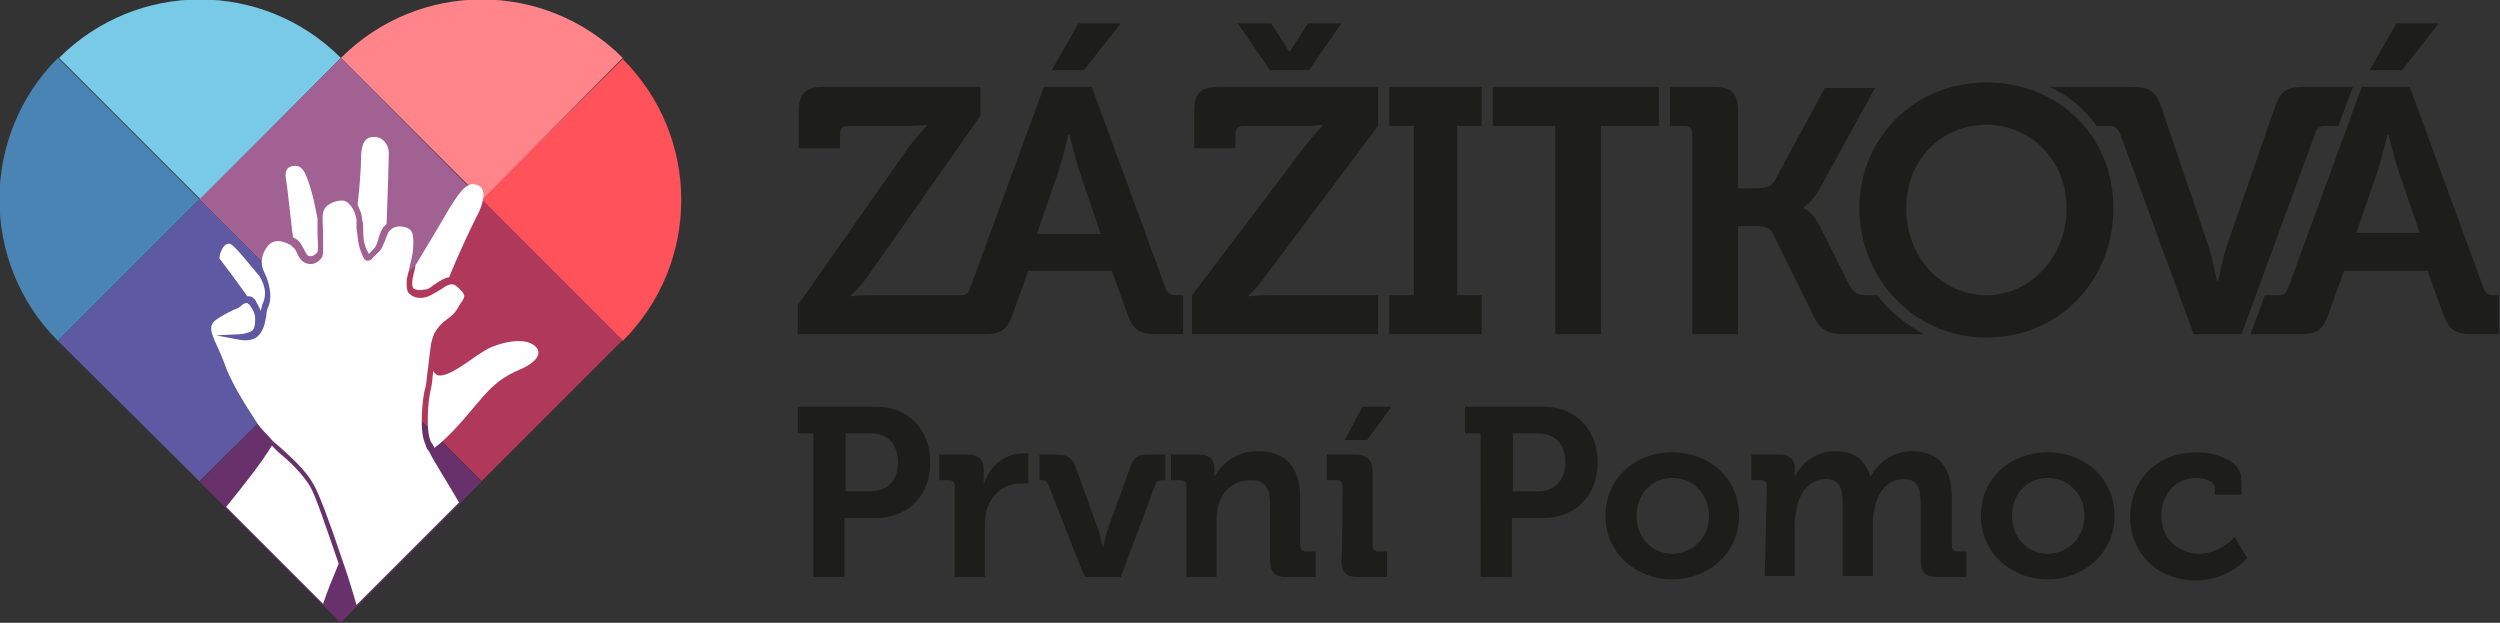
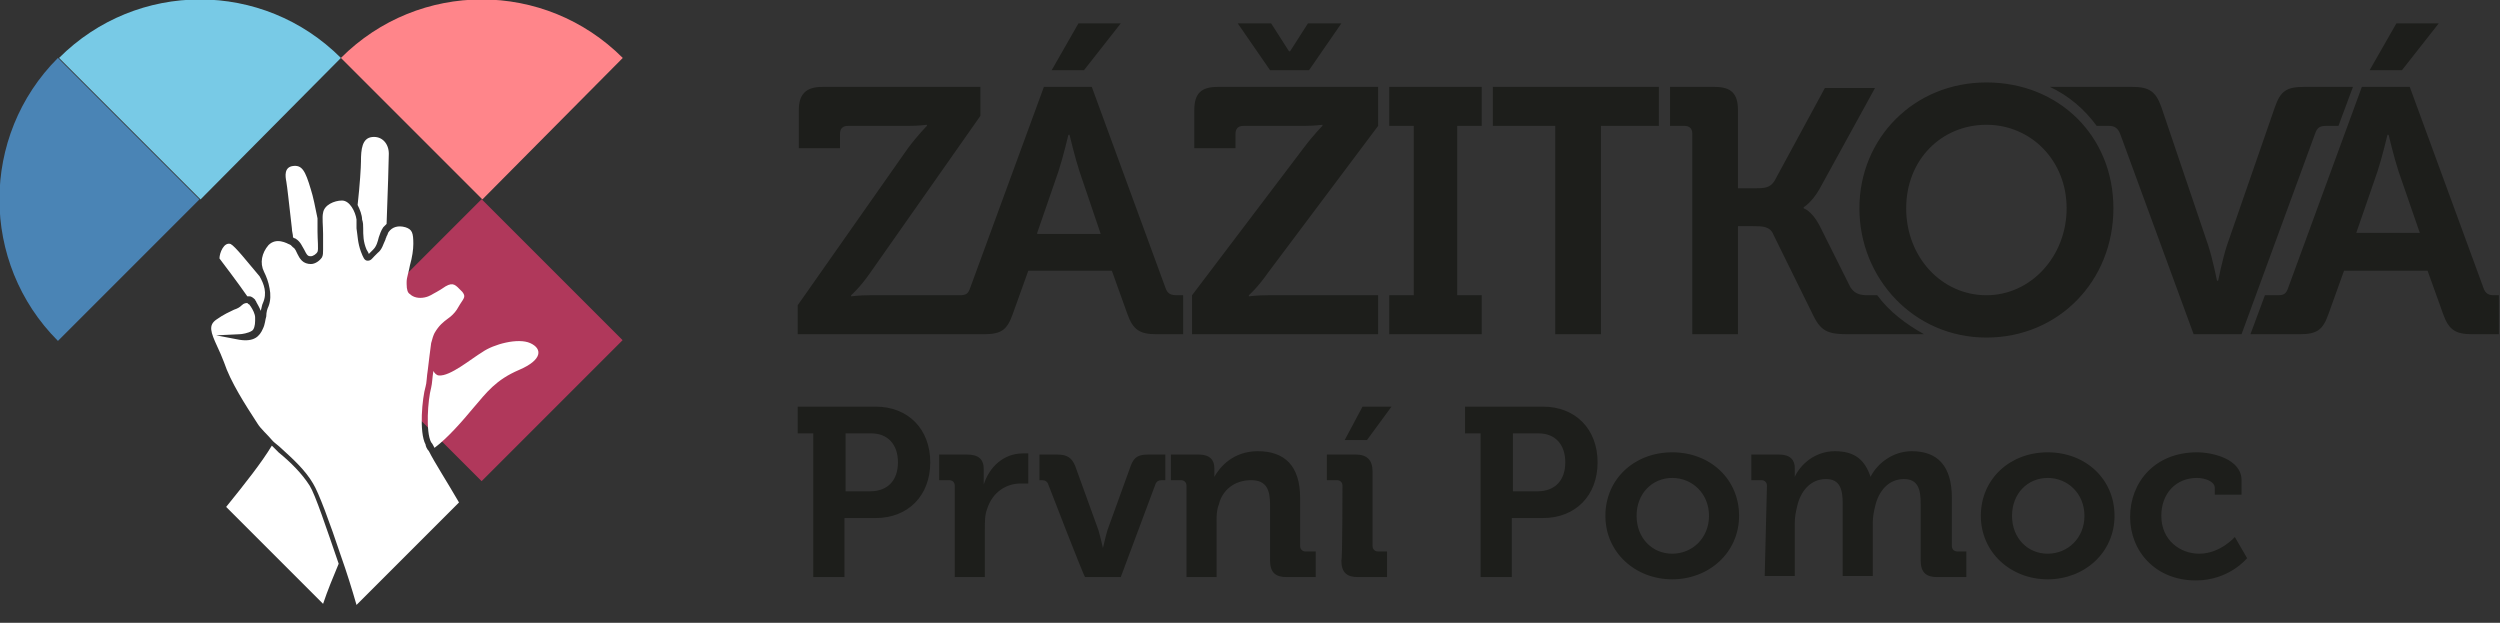
<svg xmlns="http://www.w3.org/2000/svg" version="1.1" id="Vrstva_2_00000161611950456500777630000002259475290806193560_" x="0px" y="0px" viewBox="0 0 224.4 55.9" style="enable-background:new 0 0 224.4 55.9;" xml:space="preserve">
  <rect x="0" y="0" width="224.4" height="55.9" fill="#333333" stroke="none" />
  <style type="text/css">
	.st0{fill:#78CAE6;}
	.st1{fill:#4A84B5;}
	.st2{fill:#FF525A;}
	.st3{fill:#FF858A;}
	.st4{fill:#A16193;}
	.st5{fill:#5F59A3;}
	.st6{fill:#B0385B;}
	.st7{fill:#68316B;}
	.st8{fill:#FFFFFF;}
	.st9{fill:#1D1E1B;}
</style>
  <g>
    <g>
      <path class="st0" d="M30.6,5.2c-7-7-18.3-7-25.3,0l12.7,12.7L30.6,5.2z" />
      <path class="st1" d="M5.2,30.6l12.7-12.7L5.2,5.2C-1.8,12.2-1.8,23.6,5.2,30.6z" />
-       <path class="st2" d="M55.9,30.6c7-7,7-18.3,0-25.3L43.2,17.9L55.9,30.6z" />
      <path class="st3" d="M30.6,5.2l12.7,12.7L55.9,5.2C48.9-1.8,37.6-1.8,30.6,5.2z" />
-       <polygon class="st4" points="43.2,17.9 30.6,5.2 30.6,5.2 17.9,17.9 30.6,30.6   " />
-       <polygon class="st5" points="17.9,17.9 5.2,30.6 5.2,30.6 17.9,43.2 30.6,30.6   " />
      <rect x="34.3" y="21.6" transform="matrix(0.707 -0.707 0.707 0.707 -8.949 39.512)" class="st6" width="17.9" height="17.9" />
-       <rect x="21.6" y="34.3" transform="matrix(0.707 -0.707 0.707 0.707 -21.612 34.269)" class="st7" width="17.9" height="17.9" />
    </g>
    <g>
      <path class="st8" d="M22.2,26.6c0.1,0,0.2,0,0.2,0c0.2,0,0.4,0.2,0.5,0.3c0,0.1,0.1,0.1,0.1,0.2c0.1,0.2,0.3,0.5,0.4,0.8    c0.1-0.3,0.1-0.5,0.2-0.7c0.4-0.9,0.1-1.7-0.3-2.4c-1.1-1.3-2.2-2.7-2.6-2.9c-0.6-0.2-1,0.8-1,1.3C20,23.6,21.3,25.3,22.2,26.6z" />
      <path class="st8" d="M32.6,20.5c0,0.6,0,1.2,0.3,1.9c0.1,0.2,0.2,0.3,0.2,0.4c0,0,0.1-0.1,0.1-0.1c0.1-0.1,0.2-0.2,0.3-0.3    c0.3-0.3,0.4-0.7,0.5-1.1c0.1-0.3,0.2-0.6,0.4-0.9c0.1-0.1,0.2-0.2,0.3-0.3c0.1-2.7,0.2-5.7,0.2-6.3c0-0.9-0.6-1.6-1.5-1.5    s-1,1.1-1,2.2c0,0.5-0.1,2.1-0.3,3.9c0.2,0.4,0.4,0.9,0.4,1.3C32.6,20,32.6,20.2,32.6,20.5L32.6,20.5z" />
      <path class="st8" d="M26.2,20.5c0,0.3,0.1,0.5,0.1,0.8c0,0,0.1,0.1,0.2,0.1c0.5,0.3,0.6,0.7,0.8,1c0.1,0.2,0.2,0.4,0.3,0.5    c0.1,0.1,0.2,0.1,0.3,0.1c0.2,0,0.5-0.2,0.6-0.4c0.1-0.2,0-1.1,0-1.8c0-0.4,0-0.8,0-1.2c-0.2-1-0.4-2-0.6-2.6    c-0.5-1.7-0.8-2.2-1.6-2.1s-0.7,0.9-0.6,1.4C25.8,16.9,25.9,17.9,26.2,20.5L26.2,20.5z" />
      <path class="st8" d="M39.4,33.7c-0.2,0-0.4-0.2-0.5-0.4c-0.1,0.6-0.1,1.1-0.2,1.5c-0.3,1.1-0.5,4,0,4.9c0.1,0.1,0.2,0.3,0.3,0.5    c1.2-0.9,2.5-2.4,3.5-3.6c1.2-1.4,2-2.5,4.1-3.4s2.1-1.9,1-2.4s-3.3,0.1-4.3,0.8C42.3,32.2,40.4,33.8,39.4,33.7L39.4,33.7z" />
-       <path class="st8" d="M37.1,25.9c0.2,0.1,0.5,0.2,0.9,0.1c0.4,0,0.5-0.1,0.9-0.4c0.2-0.1,0.4-0.3,0.8-0.5c0.2-0.1,0.4-0.2,0.6-0.2    c0.9-2.2,2-4.5,2.4-5.3c0.8-1.4,1-2.8,0.1-3c-0.8-0.3-1.4,0.4-2.4,2c-0.7,1.2-2,3.4-3.1,5.2C37.2,24.4,37,25,37,25.3    C37,25.6,37,25.7,37.1,25.9L37.1,25.9z" />
      <path class="st8" d="M30.4,50.6c-1.1-3.2-2.1-6.2-2.6-7c-0.7-1.1-1.7-2.1-2.8-3c-0.2-0.2-0.4-0.4-0.6-0.6    c-0.9,1.5-2.4,3.4-4.1,5.5l8.7,8.7C29.4,53,29.9,51.8,30.4,50.6L30.4,50.6z" />
      <path class="st8" d="M38.5,40.5c-0.2-0.2-0.3-0.5-0.3-0.6c-0.6-1.1-0.3-4.2,0-5.2c0.1-0.3,0.1-0.9,0.2-1.5    c0.1-0.8,0.2-1.7,0.3-2.4c0.1-0.4,0.2-0.7,0.3-0.9c0.4-0.7,0.8-1,1.2-1.3c0.3-0.2,0.6-0.5,0.8-0.8c0.1-0.2,0.2-0.3,0.3-0.5    c0.4-0.6,0.5-0.7,0.2-1.1c0,0-0.1-0.1-0.1-0.1c-0.5-0.5-0.7-0.8-1.4-0.4c0,0,0,0,0,0c-0.3,0.2-0.6,0.4-0.8,0.5    c-0.4,0.2-0.6,0.4-1.1,0.5c-0.5,0.1-1,0-1.3-0.3c-0.2-0.1-0.3-0.4-0.3-0.9c0-0.1,0-0.1,0-0.2c0-0.4,0.2-0.9,0.3-1.5    c0.2-0.7,0.3-1.4,0.3-1.9c0-1-0.1-1.3-0.7-1.5c-0.7-0.2-1.2,0-1.5,0.4c-0.1,0.1-0.1,0.3-0.2,0.4c0,0.1-0.1,0.2-0.1,0.3    c-0.2,0.4-0.3,0.9-0.7,1.2c-0.1,0.1-0.2,0.2-0.3,0.3c-0.2,0.2-0.3,0.4-0.6,0.4s-0.4-0.3-0.6-0.8c-0.3-0.8-0.3-1.5-0.4-2.1    c0-0.2,0-0.5,0-0.7c0,0,0-0.1,0-0.1C31.9,19,31.4,18,30.7,18c-0.7,0-1.6,0.4-1.7,1.1c-0.1,0.4,0,1.2,0,1.9c0,0.6,0,1.1,0,1.4    c0,0.3,0,0.5-0.1,0.7c-0.2,0.3-0.6,0.6-1,0.6c-0.3,0-0.6-0.1-0.8-0.3c-0.2-0.2-0.3-0.4-0.4-0.6c-0.1-0.2-0.2-0.5-0.4-0.6    c-0.1-0.1-0.1-0.1-0.2-0.2c-0.4-0.2-1.3-0.7-2,0c-0.6,0.7-0.8,1.6-0.4,2.4l0,0c0.2,0.4,0.4,0.9,0.5,1.5c0.1,0.5,0.1,1.1-0.1,1.6    c-0.1,0.2-0.2,0.5-0.2,0.9c-0.1,0.3-0.1,0.7-0.3,1.1c-0.3,0.7-0.8,1.2-2.1,1l-2.1-0.4l2.1-0.1c0.2,0,0.8-0.1,1.1-0.3    c0.2-0.1,0.3-0.5,0.3-0.9c0-0.1,0-0.2,0-0.3c0-0.3-0.2-0.7-0.4-1c-0.1-0.1-0.1-0.2-0.2-0.2c0,0-0.1-0.1-0.1-0.1    c-0.1,0-0.3,0-0.5,0.2c-0.2,0.2-0.4,0.3-0.7,0.4c-0.4,0.2-0.9,0.4-1.6,0.9c-0.7,0.5-0.5,1.1,0.1,2.4c0.2,0.4,0.4,0.9,0.6,1.4    c0.6,1.8,1.9,3.8,3,5.5c0.3,0.5,0.9,1,1.4,1.6c0.2,0.2,0.5,0.4,0.7,0.6c1.1,1,2.2,2,2.9,3.2c0.5,0.8,1.5,3.5,2.5,6.5    c0.5,1.4,1,3,1.4,4.4l9.2-9.2C40.1,43.2,39,41.5,38.5,40.5L38.5,40.5z" />
    </g>
  </g>
  <path class="st9" d="M73,38.9h-1.4v-2.4h7c2.9,0,4.9,2,4.9,5s-2,5-4.9,5h-2.8v5.3H73L73,38.9L73,38.9z M78.1,44.1  c1.6,0,2.5-1,2.5-2.6s-0.9-2.6-2.4-2.6h-2.3v5.2L78.1,44.1L78.1,44.1z M85.7,43.6c0-0.3-0.2-0.5-0.5-0.5h-0.9v-2.3h2.5  c1,0,1.5,0.4,1.5,1.3v0.7c0,0.4,0,0.7,0,0.7h0c0.5-1.6,1.8-2.8,3.5-2.8c0.2,0,0.5,0,0.5,0v2.7c0,0-0.3,0-0.7,0c-1.2,0-2.5,0.7-3,2.3  c-0.2,0.5-0.2,1.1-0.2,1.8v4.3h-2.7L85.7,43.6L85.7,43.6z M94.1,43.5c-0.1-0.3-0.3-0.4-0.6-0.4h-0.2v-2.3h1.6c0.9,0,1.3,0.3,1.6,1  l2.1,5.8c0.2,0.7,0.4,1.6,0.4,1.6h0c0,0,0.2-0.9,0.4-1.6l2.1-5.8c0.3-0.8,0.7-1,1.6-1h1.5v2.3h-0.3c-0.3,0-0.5,0.1-0.6,0.4l-3.1,8.3  h-3.2C97.3,51.8,94.1,43.5,94.1,43.5z M106.5,43.6c0-0.3-0.2-0.5-0.5-0.5h-0.9v-2.3h2.5c1,0,1.4,0.5,1.4,1.2v0.3c0,0.2,0,0.5,0,0.5  h0c0.5-0.9,1.7-2.3,3.9-2.3c2.4,0,3.8,1.3,3.8,4.2V49c0,0.3,0.2,0.5,0.5,0.5h0.9v2.3h-2.6c-1,0-1.5-0.4-1.5-1.5v-5  c0-1.3-0.3-2.2-1.7-2.2c-1.5,0-2.6,0.9-2.9,2.2c-0.2,0.5-0.2,1-0.2,1.5v5h-2.7L106.5,43.6L106.5,43.6z M120.5,43.6  c0-0.3-0.2-0.5-0.5-0.5h-0.9v-2.3h2.6c1,0,1.5,0.5,1.5,1.5V49c0,0.3,0.2,0.5,0.5,0.5h0.8v2.3h-2.6c-1,0-1.5-0.4-1.5-1.5  C120.5,50.3,120.5,43.6,120.5,43.6z M122.3,36.5h2.6l-2.2,3h-2L122.3,36.5L122.3,36.5z M132.9,38.9h-1.4v-2.4h7c2.9,0,4.9,2,4.9,5  s-2,5-4.9,5h-2.8v5.3h-2.8L132.9,38.9L132.9,38.9z M138,44.1c1.6,0,2.5-1,2.5-2.6s-0.9-2.6-2.4-2.6h-2.3v5.2L138,44.1L138,44.1z   M150.1,40.6c3.4,0,6,2.4,6,5.7s-2.7,5.7-6,5.7s-6-2.4-6-5.7S146.7,40.6,150.1,40.6z M150.1,49.7c1.8,0,3.3-1.4,3.3-3.4  s-1.5-3.4-3.3-3.4s-3.2,1.4-3.2,3.4S148.3,49.7,150.1,49.7z M158.6,43.6c0-0.3-0.2-0.5-0.5-0.5h-0.9v-2.3h2.5c1,0,1.4,0.5,1.4,1.2  v0.3c0,0.2,0,0.5,0,0.5h0c0.5-1.1,1.8-2.3,3.6-2.3s2.7,0.8,3.2,2.3h0c0.6-1.2,2-2.3,3.7-2.3c2.3,0,3.6,1.3,3.6,4.2V49  c0,0.3,0.2,0.5,0.5,0.5h0.8v2.3h-2.6c-1,0-1.5-0.4-1.5-1.5v-5.1c0-1.2-0.2-2.2-1.5-2.2c-1.4,0-2.3,1.1-2.6,2.5  c-0.1,0.4-0.2,0.9-0.2,1.4v4.8h-2.7v-6.5c0-1.2-0.2-2.2-1.5-2.2c-1.4,0-2.3,1.1-2.6,2.5c-0.1,0.4-0.2,0.9-0.2,1.4v4.8h-2.7  L158.6,43.6L158.6,43.6z M183.8,40.6c3.4,0,6,2.4,6,5.7s-2.7,5.7-6,5.7s-6-2.4-6-5.7S180.4,40.6,183.8,40.6z M183.8,49.7  c1.8,0,3.3-1.4,3.3-3.4s-1.5-3.4-3.3-3.4s-3.2,1.4-3.2,3.4S182,49.7,183.8,49.7z M197.2,40.6c1.4,0,4,0.6,4,2.5v1.3h-2.4v-0.6  c0-0.6-0.9-0.9-1.6-0.9c-1.9,0-3.2,1.4-3.2,3.4c0,2.2,1.7,3.4,3.4,3.4c1.9,0,3.2-1.5,3.2-1.5l1.1,1.9c0,0-1.6,2-4.6,2  c-3.6,0-5.9-2.6-5.9-5.7S193.4,40.6,197.2,40.6L197.2,40.6z M100.6,2.1h-3.8l-2.4,4.2h2.9L100.6,2.1z M104.6,25.8l-6.6-18h-4.3  l-6.6,18c-0.2,0.6-0.4,0.7-1,0.7h-8c-1,0-1.7,0.1-1.7,0.1v-0.1c0,0,0.8-0.7,1.7-2l9.9-14.1V7.8H73.8c-1.5,0-2.1,0.7-2.1,2.1v3.4h3.7  v-1.3c0-0.4,0.2-0.7,0.7-0.7h5.4c1,0,1.7-0.1,1.7-0.1v0.1c0,0-0.8,0.8-1.7,2l-9.9,14.1v2.6h16.7c1.6,0,2.1-0.4,2.6-1.8l1.4-3.9h7.5  l1.4,3.9c0.5,1.4,1.1,1.8,2.6,1.8h2.4v-3.5h-0.5C105.1,26.5,104.8,26.4,104.6,25.8L104.6,25.8z M93.1,20.9l1.9-5.5  c0.4-1.2,0.9-3.3,0.9-3.3h0.1c0,0,0.5,2.1,0.9,3.3l1.9,5.6H93.1L93.1,20.9z M124.7,11.3h2.2v15.2h-2.2V30h8.3v-3.5h-2.2V11.3h2.2  V7.8h-8.3V11.3z M178.3,7.4c-6.5,0-11.4,5-11.4,11.3s4.9,11.6,11.4,11.6s11.4-5.1,11.4-11.6S184.8,7.4,178.3,7.4z M178.3,26.5  c-4,0-7.2-3.4-7.2-7.8s3.2-7.5,7.2-7.5s7.2,3.2,7.2,7.5S182.3,26.5,178.3,26.5z M168.5,26.5h-0.8c-0.7,0-1.2-0.1-1.6-0.7l-2.8-5.6  c-0.7-1.3-1.4-1.5-1.4-1.5v-0.1c0,0,0.7-0.4,1.4-1.6l5-9.1h-4.5l-4.5,8.3c-0.4,0.7-1,0.7-1.8,0.7H156V9.9c0-1.5-0.6-2.1-2.1-2.1h-4  v3.5h1.3c0.4,0,0.7,0.2,0.7,0.7v18h4.1v-9.7h1.3c0.9,0,1.6,0,1.9,0.8l3.6,7.3c0.7,1.4,1.4,1.6,3.1,1.6h6.8  C171.1,29.1,169.6,28,168.5,26.5L168.5,26.5z M218.9,2.1h-3.8l-2.4,4.2h2.9L218.9,2.1z M223.9,26.5c-0.5,0-0.8-0.1-1-0.7l-6.6-18  h-4.3l-6.6,18c-0.2,0.6-0.4,0.7-1,0.7h-1.1l-1.3,3.5h4.4c1.6,0,2.1-0.4,2.6-1.8l1.4-3.9h7.5l1.4,3.9c0.5,1.4,1.1,1.8,2.6,1.8h2.4  v-3.5L223.9,26.5L223.9,26.5z M211.5,20.9l1.9-5.5c0.4-1.2,0.9-3.3,0.9-3.3h0.1c0,0,0.5,2.1,0.9,3.3l1.9,5.5L211.5,20.9L211.5,20.9z   M134,11.3L134,11.3h5.6V30h4.1V11.3h5.2V7.8H134V11.3z M117.5,6.3l2.9-4.2h-3l-1.6,2.5h-0.1l-1.6-2.5h-3l2.9,4.2H117.5z M107.2,9.9  v3.4h3.7v-1.3c0-0.4,0.2-0.7,0.7-0.7h5.4c1,0,1.7-0.1,1.7-0.1v0.1c0,0-0.8,0.8-1.7,2L107,26.5v3.5h16.7v-3.5h-9.9  c-1,0-1.7,0.1-1.7,0.1v-0.1c0,0,0.8-0.7,1.7-2l9.9-13.2V7.8h-14.4C107.8,7.8,107.2,8.4,107.2,9.9L107.2,9.9z M208.8,11.3h1.1  l1.3-3.5h-4.4c-1.6,0-2.1,0.4-2.6,1.8L199.9,22c-0.4,1.2-0.8,3.2-0.8,3.2H199c0,0-0.4-2-0.8-3.2L194,9.6c-0.5-1.4-1.1-1.8-2.6-1.8  h-7.4c1.7,0.8,3.1,2,4.2,3.5h1.1c0.5,0,0.8,0.2,1,0.7l6.6,18h4.3l6.6-18C208,11.4,208.3,11.3,208.8,11.3L208.8,11.3z" />
</svg>